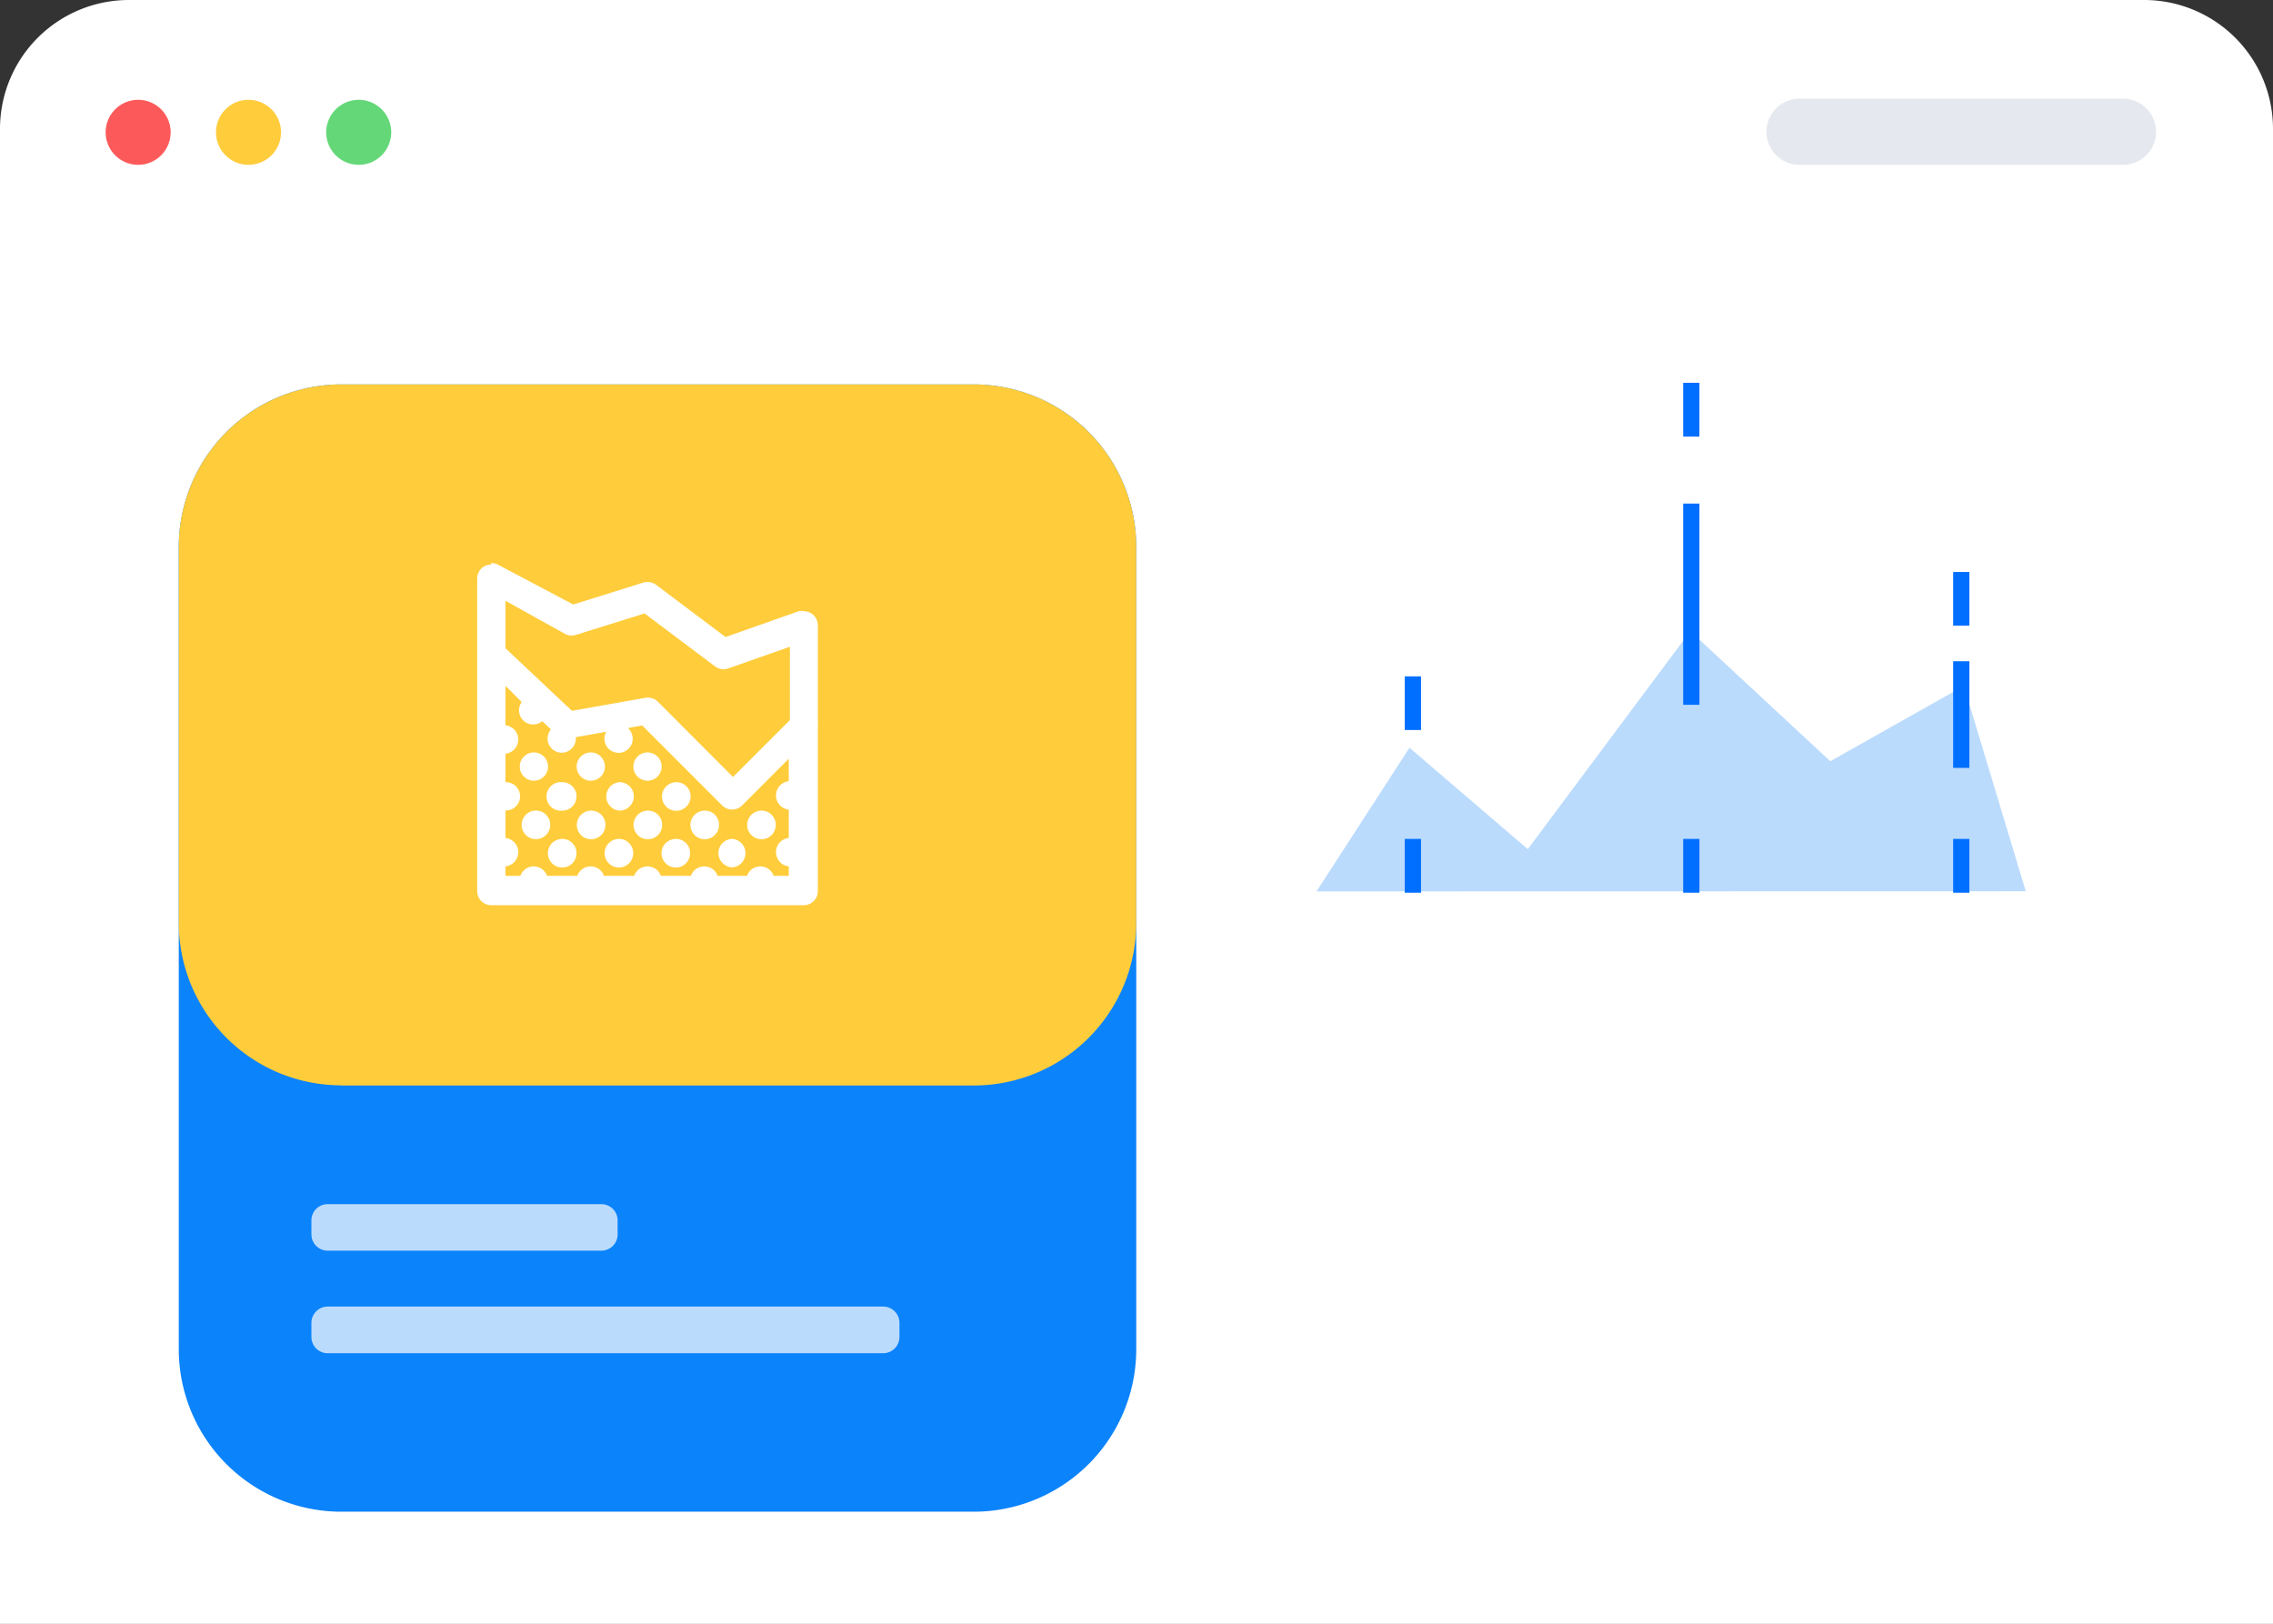
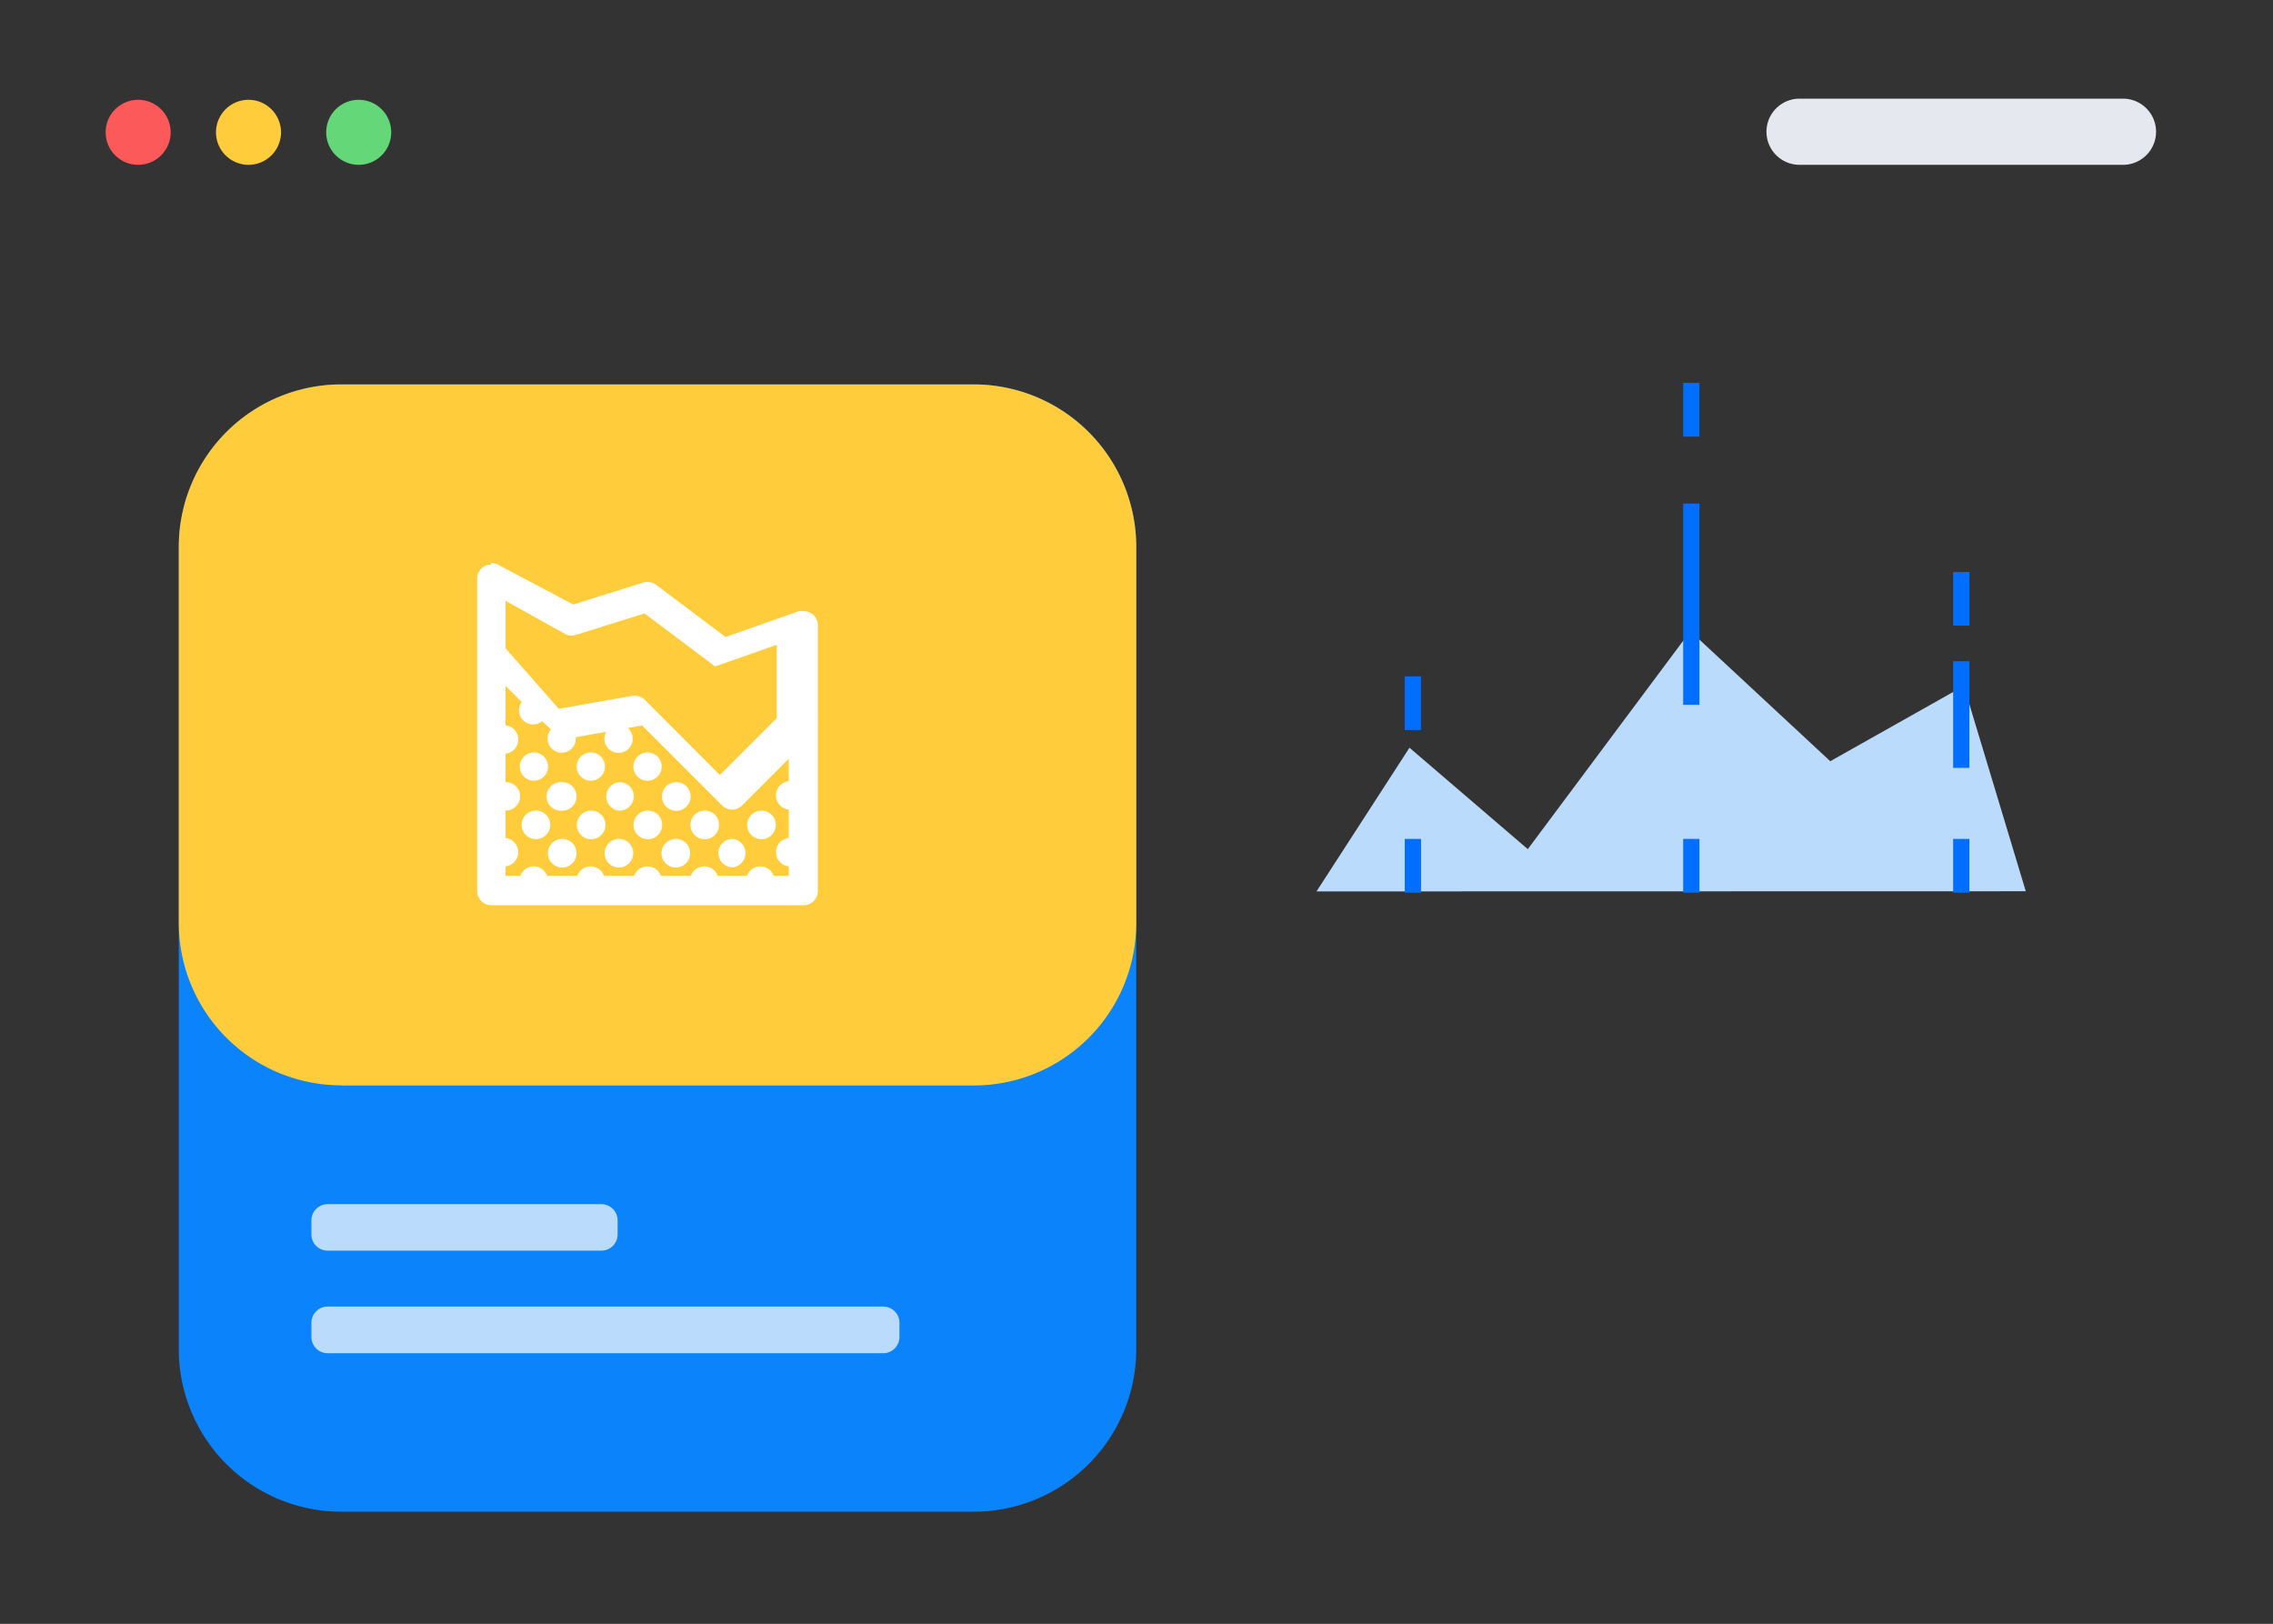
<svg xmlns="http://www.w3.org/2000/svg" viewBox="0 0 139.85 99.9">
  <rect x="0" y="0" width="139.85" height="99.9" fill="#333333" stroke="none" />
  <defs>
    <style>.cls-1,.cls-10,.cls-11,.cls-12{fill:none;}.cls-2{clip-path:url(#clip-path);}.cls-3{fill:#fff;}.cls-4{fill:#e5e8ee;}.cls-5{fill:#fc5a5a;}.cls-6{fill:#ffcc3b;}.cls-7{fill:#64d878;}.cls-8{fill:#0b83fb;}.cls-9{fill:#bbdbfd;}.cls-10,.cls-11,.cls-12{stroke:#006fff;stroke-miterlimit:10;}.cls-11{stroke-dasharray:14.98 14.98;}.cls-12{stroke-dasharray:7.94 7.94;}</style>
    <clipPath id="clip-path">
      <rect class="cls-1" width="139.85" height="99.9" />
    </clipPath>
  </defs>
  <g id="Calque_2" data-name="Calque 2">
    <g id="Calque_1-2" data-name="Calque 1">
      <g class="cls-2">
        <g id="Groupe_899" data-name="Groupe 899">
-           <path id="Tracé_10172" data-name="Tracé 10172" class="cls-3" d="M0,99.9H139.85v-92A7.93,7.93,0,0,0,131.92,0H7.94A7.93,7.93,0,0,0,0,7.94Z" />
          <path id="Tracé_10173" data-name="Tracé 10173" class="cls-4" d="M130.62,10.14h-19.9a2,2,0,1,1,0-4.07h19.9a2,2,0,0,1,0,4.07" />
          <path id="Tracé_10174" data-name="Tracé 10174" class="cls-5" d="M8.5,10.14h0a2,2,0,1,1,2-2h0a2,2,0,0,1-2,2" />
          <path id="Tracé_10175" data-name="Tracé 10175" class="cls-6" d="M15.29,10.14h0a2,2,0,1,1,2-2h0a2,2,0,0,1-2,2" />
          <path id="Tracé_10176" data-name="Tracé 10176" class="cls-7" d="M22.07,10.14h0a2,2,0,1,1,2-2h0a2,2,0,0,1-2,2" />
          <path id="Tracé_10177" data-name="Tracé 10177" class="cls-8" d="M21,93H59.91a10,10,0,0,0,10-10V33.65a10,10,0,0,0-10-10H21a10,10,0,0,0-10,10V82.94A10,10,0,0,0,21,93h0" />
          <path id="Tracé_10178" data-name="Tracé 10178" class="cls-6" d="M21,66.78H59.91a10,10,0,0,0,10-10V33.65a10,10,0,0,0-10-10H21a10,10,0,0,0-10,10V56.77a10,10,0,0,0,10,10h0" />
          <path id="Tracé_10179" data-name="Tracé 10179" class="cls-9" d="M37,76.94H20.16a1,1,0,0,1-1-1h0v-.86a1,1,0,0,1,1-1H37a1,1,0,0,1,1,1h0v.86a1,1,0,0,1-1,1" />
          <path id="Tracé_10180" data-name="Tracé 10180" class="cls-9" d="M54.34,83.25H20.16a1,1,0,0,1-1-1v-.87a1,1,0,0,1,1-1H54.34a1,1,0,0,1,1,1h0v.87a1,1,0,0,1-1,1" />
          <path id="Tracé_10181" data-name="Tracé 10181" class="cls-9" d="M81,54.84,86.72,46,94,52.24l10-13.41,8.61,8,8.22-4.63,3.81,12.63Z" />
          <line id="Ligne_12" data-name="Ligne 12" class="cls-10" x1="104.06" y1="54.92" x2="104.06" y2="51.61" />
          <line id="Ligne_13" data-name="Ligne 13" class="cls-11" x1="104.06" y1="43.36" x2="104.06" y2="30.98" />
          <line id="Ligne_14" data-name="Ligne 14" class="cls-10" x1="104.06" y1="26.86" x2="104.06" y2="23.55" />
          <line id="Ligne_15" data-name="Ligne 15" class="cls-10" x1="120.67" y1="54.92" x2="120.67" y2="51.61" />
          <line id="Ligne_16" data-name="Ligne 16" class="cls-12" x1="120.67" y1="47.24" x2="120.67" y2="40.68" />
          <line id="Ligne_17" data-name="Ligne 17" class="cls-10" x1="120.67" y1="38.49" x2="120.67" y2="35.19" />
          <line id="Ligne_18" data-name="Ligne 18" class="cls-10" x1="86.93" y1="54.92" x2="86.93" y2="51.61" />
          <line id="Ligne_19" data-name="Ligne 19" class="cls-10" x1="86.93" y1="44.91" x2="86.93" y2="41.61" />
-           <path id="Tracé_10182" data-name="Tracé 10182" class="cls-3" d="M30.22,34.73a.86.86,0,0,0-.86.87v4.53a.88.88,0,0,0,0,.23V54.81a.87.87,0,0,0,.87.88H49.44a.87.87,0,0,0,.88-.88h0V44.75a1.31,1.31,0,0,0,0-.28v-6a.87.87,0,0,0-.88-.87.74.74,0,0,0-.29,0l-4.51,1.59-4.27-3.21a.9.9,0,0,0-.79-.14l-4.31,1.35-4.63-2.45a.9.9,0,0,0-.42-.1m.88,2.32L34.77,39a.84.84,0,0,0,.66.06l4.23-1.32L44,41a.87.87,0,0,0,.81.12l3.79-1.33v4.51l-3.5,3.5-4.62-4.63a.88.88,0,0,0-.77-.24l-4.52.8L31.1,39.88Zm0,5.23,1,1a.87.87,0,0,0,1.26,1.18l.54.5a.87.87,0,1,0,1.53.57s0-.06,0-.09l1.87-.33a.87.87,0,1,0,1.33-.23l.88-.16,4.92,4.92a.87.87,0,0,0,1.23,0h0l2.87-2.87v1.38a.88.88,0,0,0,0,1.75v1.74a.88.88,0,0,0,0,1.75v.58h-.93a.87.87,0,0,0-1.64,0H44.15a.86.86,0,0,0-1.1-.53.84.84,0,0,0-.54.53H40.66a.87.87,0,0,0-1.11-.53.85.85,0,0,0-.53.53H37.16a.87.87,0,0,0-1.64,0H33.66a.87.87,0,0,0-1.64,0H31.1v-.58a.88.88,0,0,0,0-1.75h0V49.86a.87.87,0,1,0,.06-1.74H31.1V46.37a.88.88,0,0,0,0-1.75h0Zm1.75,4.1a.87.87,0,1,0,.87.87.87.87,0,0,0-.87-.87h0m3.49,0a.87.87,0,1,0,.88.87.87.87,0,0,0-.88-.87h0m3.5,0a.87.87,0,1,0,.87.87.87.87,0,0,0-.87-.87h0M34.6,48.12a.88.88,0,1,0,0,1.75.87.87,0,0,0,.87-.87h0a.87.87,0,0,0-.87-.88m3.49,0a.88.88,0,0,0,0,1.75A.89.89,0,0,0,39,49h0a.88.88,0,0,0-.88-.88m3.5,0a.88.88,0,1,0,.87.88.87.87,0,0,0-.87-.88h0m-8.74,1.75a.88.88,0,0,0,0,1.75.88.88,0,1,0,0-1.75h0m3.5,0a.88.88,0,1,0,.87.87.87.87,0,0,0-.87-.87m3.49,0a.88.88,0,1,0,.87.87.87.87,0,0,0-.87-.87m3.49,0a.88.88,0,1,0,.88.87.87.87,0,0,0-.88-.87h0m3.5,0a.88.88,0,1,0,.87.87.87.87,0,0,0-.87-.87h0M34.6,51.61a.88.88,0,1,0,.87.88.87.87,0,0,0-.87-.88m3.49,0a.88.88,0,1,0,.87.88.87.87,0,0,0-.87-.88m3.49,0a.88.88,0,1,0,.88.88.87.87,0,0,0-.88-.88h0m3.5,0a.87.87,0,0,0-.88.88.89.89,0,0,0,.88.87.88.88,0,0,0,0-1.75h0" />
+           <path id="Tracé_10182" data-name="Tracé 10182" class="cls-3" d="M30.22,34.73a.86.86,0,0,0-.86.87v4.53a.88.88,0,0,0,0,.23V54.81a.87.87,0,0,0,.87.88H49.44a.87.87,0,0,0,.88-.88h0V44.75a1.31,1.31,0,0,0,0-.28v-6a.87.87,0,0,0-.88-.87.74.74,0,0,0-.29,0l-4.51,1.59-4.27-3.21a.9.9,0,0,0-.79-.14l-4.31,1.35-4.63-2.45a.9.9,0,0,0-.42-.1m.88,2.32L34.77,39a.84.84,0,0,0,.66.06l4.23-1.32L44,41l3.79-1.33v4.51l-3.5,3.5-4.62-4.63a.88.88,0,0,0-.77-.24l-4.52.8L31.1,39.88Zm0,5.23,1,1a.87.87,0,0,0,1.26,1.18l.54.5a.87.87,0,1,0,1.53.57s0-.06,0-.09l1.87-.33a.87.87,0,1,0,1.33-.23l.88-.16,4.92,4.92a.87.87,0,0,0,1.23,0h0l2.87-2.87v1.38a.88.88,0,0,0,0,1.75v1.74a.88.88,0,0,0,0,1.75v.58h-.93a.87.87,0,0,0-1.64,0H44.15a.86.86,0,0,0-1.1-.53.84.84,0,0,0-.54.53H40.66a.87.87,0,0,0-1.11-.53.85.85,0,0,0-.53.53H37.16a.87.87,0,0,0-1.64,0H33.66a.87.87,0,0,0-1.64,0H31.1v-.58a.88.88,0,0,0,0-1.75h0V49.86a.87.87,0,1,0,.06-1.74H31.1V46.37a.88.88,0,0,0,0-1.75h0Zm1.75,4.1a.87.87,0,1,0,.87.87.87.87,0,0,0-.87-.87h0m3.49,0a.87.87,0,1,0,.88.87.87.87,0,0,0-.88-.87h0m3.5,0a.87.87,0,1,0,.87.87.87.87,0,0,0-.87-.87h0M34.6,48.12a.88.88,0,1,0,0,1.75.87.87,0,0,0,.87-.87h0a.87.87,0,0,0-.87-.88m3.49,0a.88.88,0,0,0,0,1.75A.89.89,0,0,0,39,49h0a.88.88,0,0,0-.88-.88m3.5,0a.88.88,0,1,0,.87.88.87.87,0,0,0-.87-.88h0m-8.74,1.75a.88.88,0,0,0,0,1.75.88.88,0,1,0,0-1.75h0m3.5,0a.88.88,0,1,0,.87.87.87.87,0,0,0-.87-.87m3.49,0a.88.88,0,1,0,.87.87.87.87,0,0,0-.87-.87m3.49,0a.88.88,0,1,0,.88.87.87.87,0,0,0-.88-.87h0m3.5,0a.88.88,0,1,0,.87.87.87.87,0,0,0-.87-.87h0M34.6,51.61a.88.88,0,1,0,.87.88.87.87,0,0,0-.87-.88m3.49,0a.88.88,0,1,0,.87.88.87.87,0,0,0-.87-.88m3.49,0a.88.88,0,1,0,.88.88.87.87,0,0,0-.88-.88h0m3.5,0a.87.87,0,0,0-.88.88.89.89,0,0,0,.88.87.88.88,0,0,0,0-1.75h0" />
        </g>
      </g>
    </g>
  </g>
</svg>